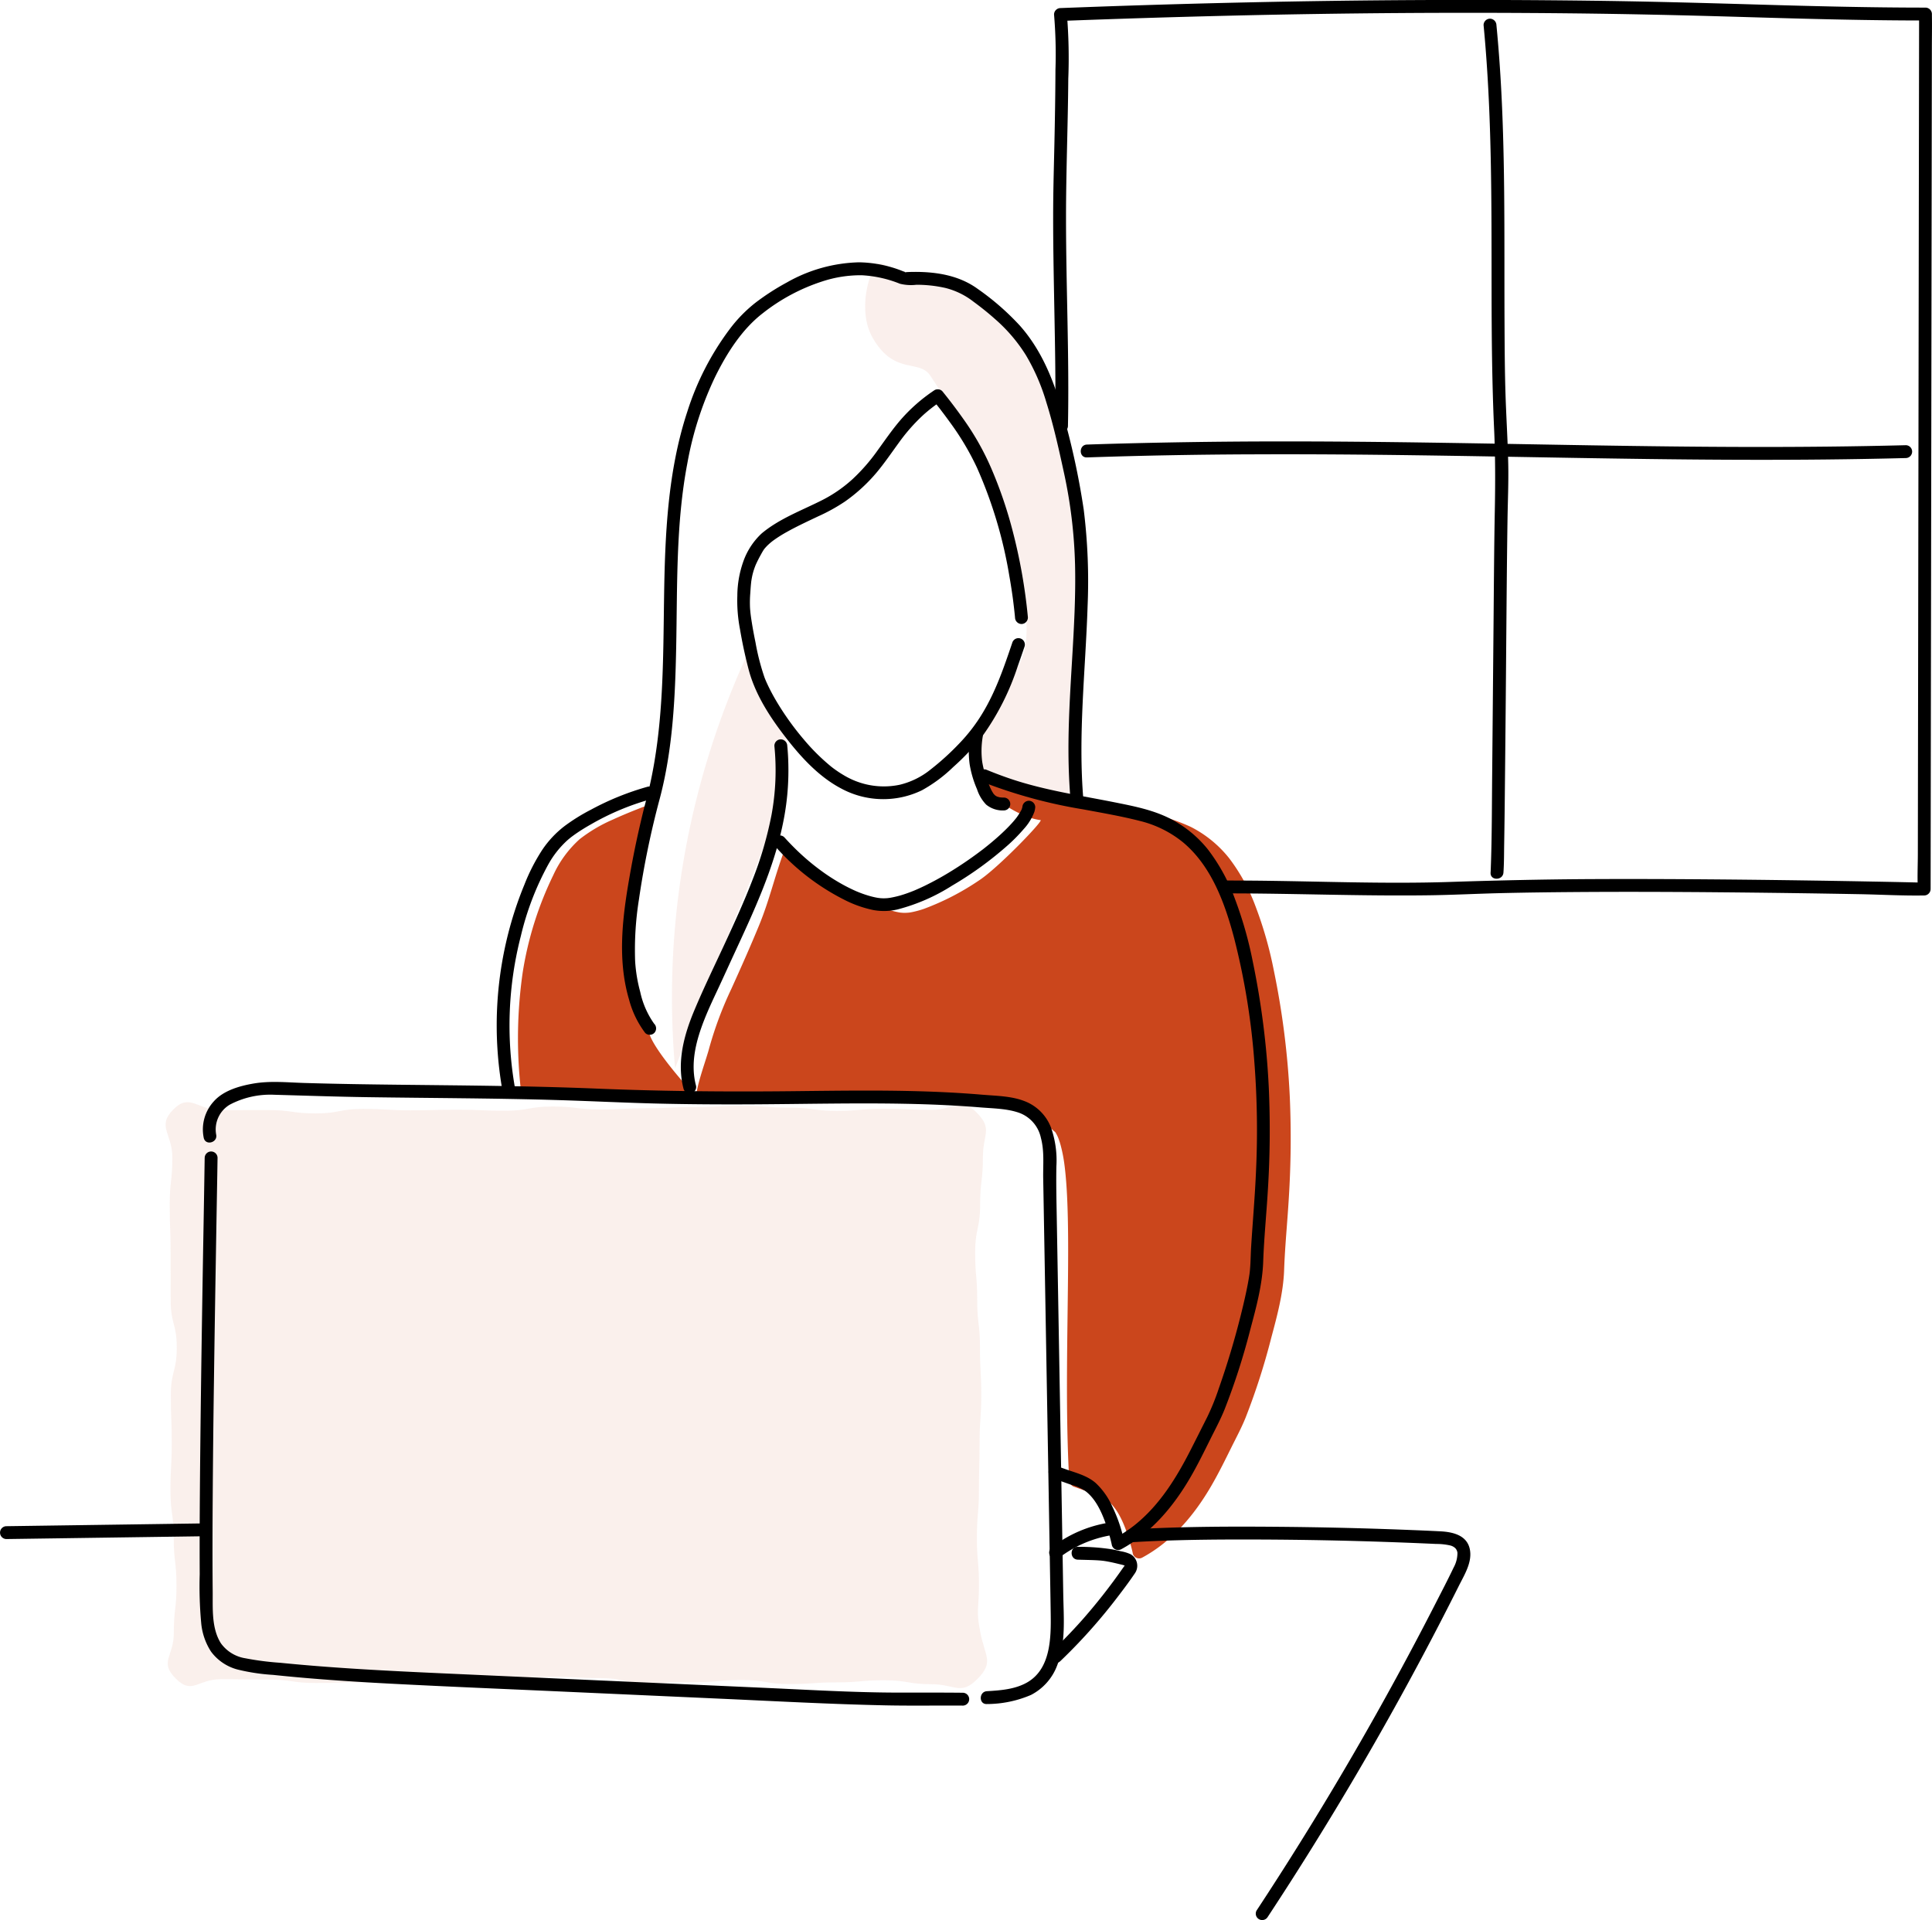
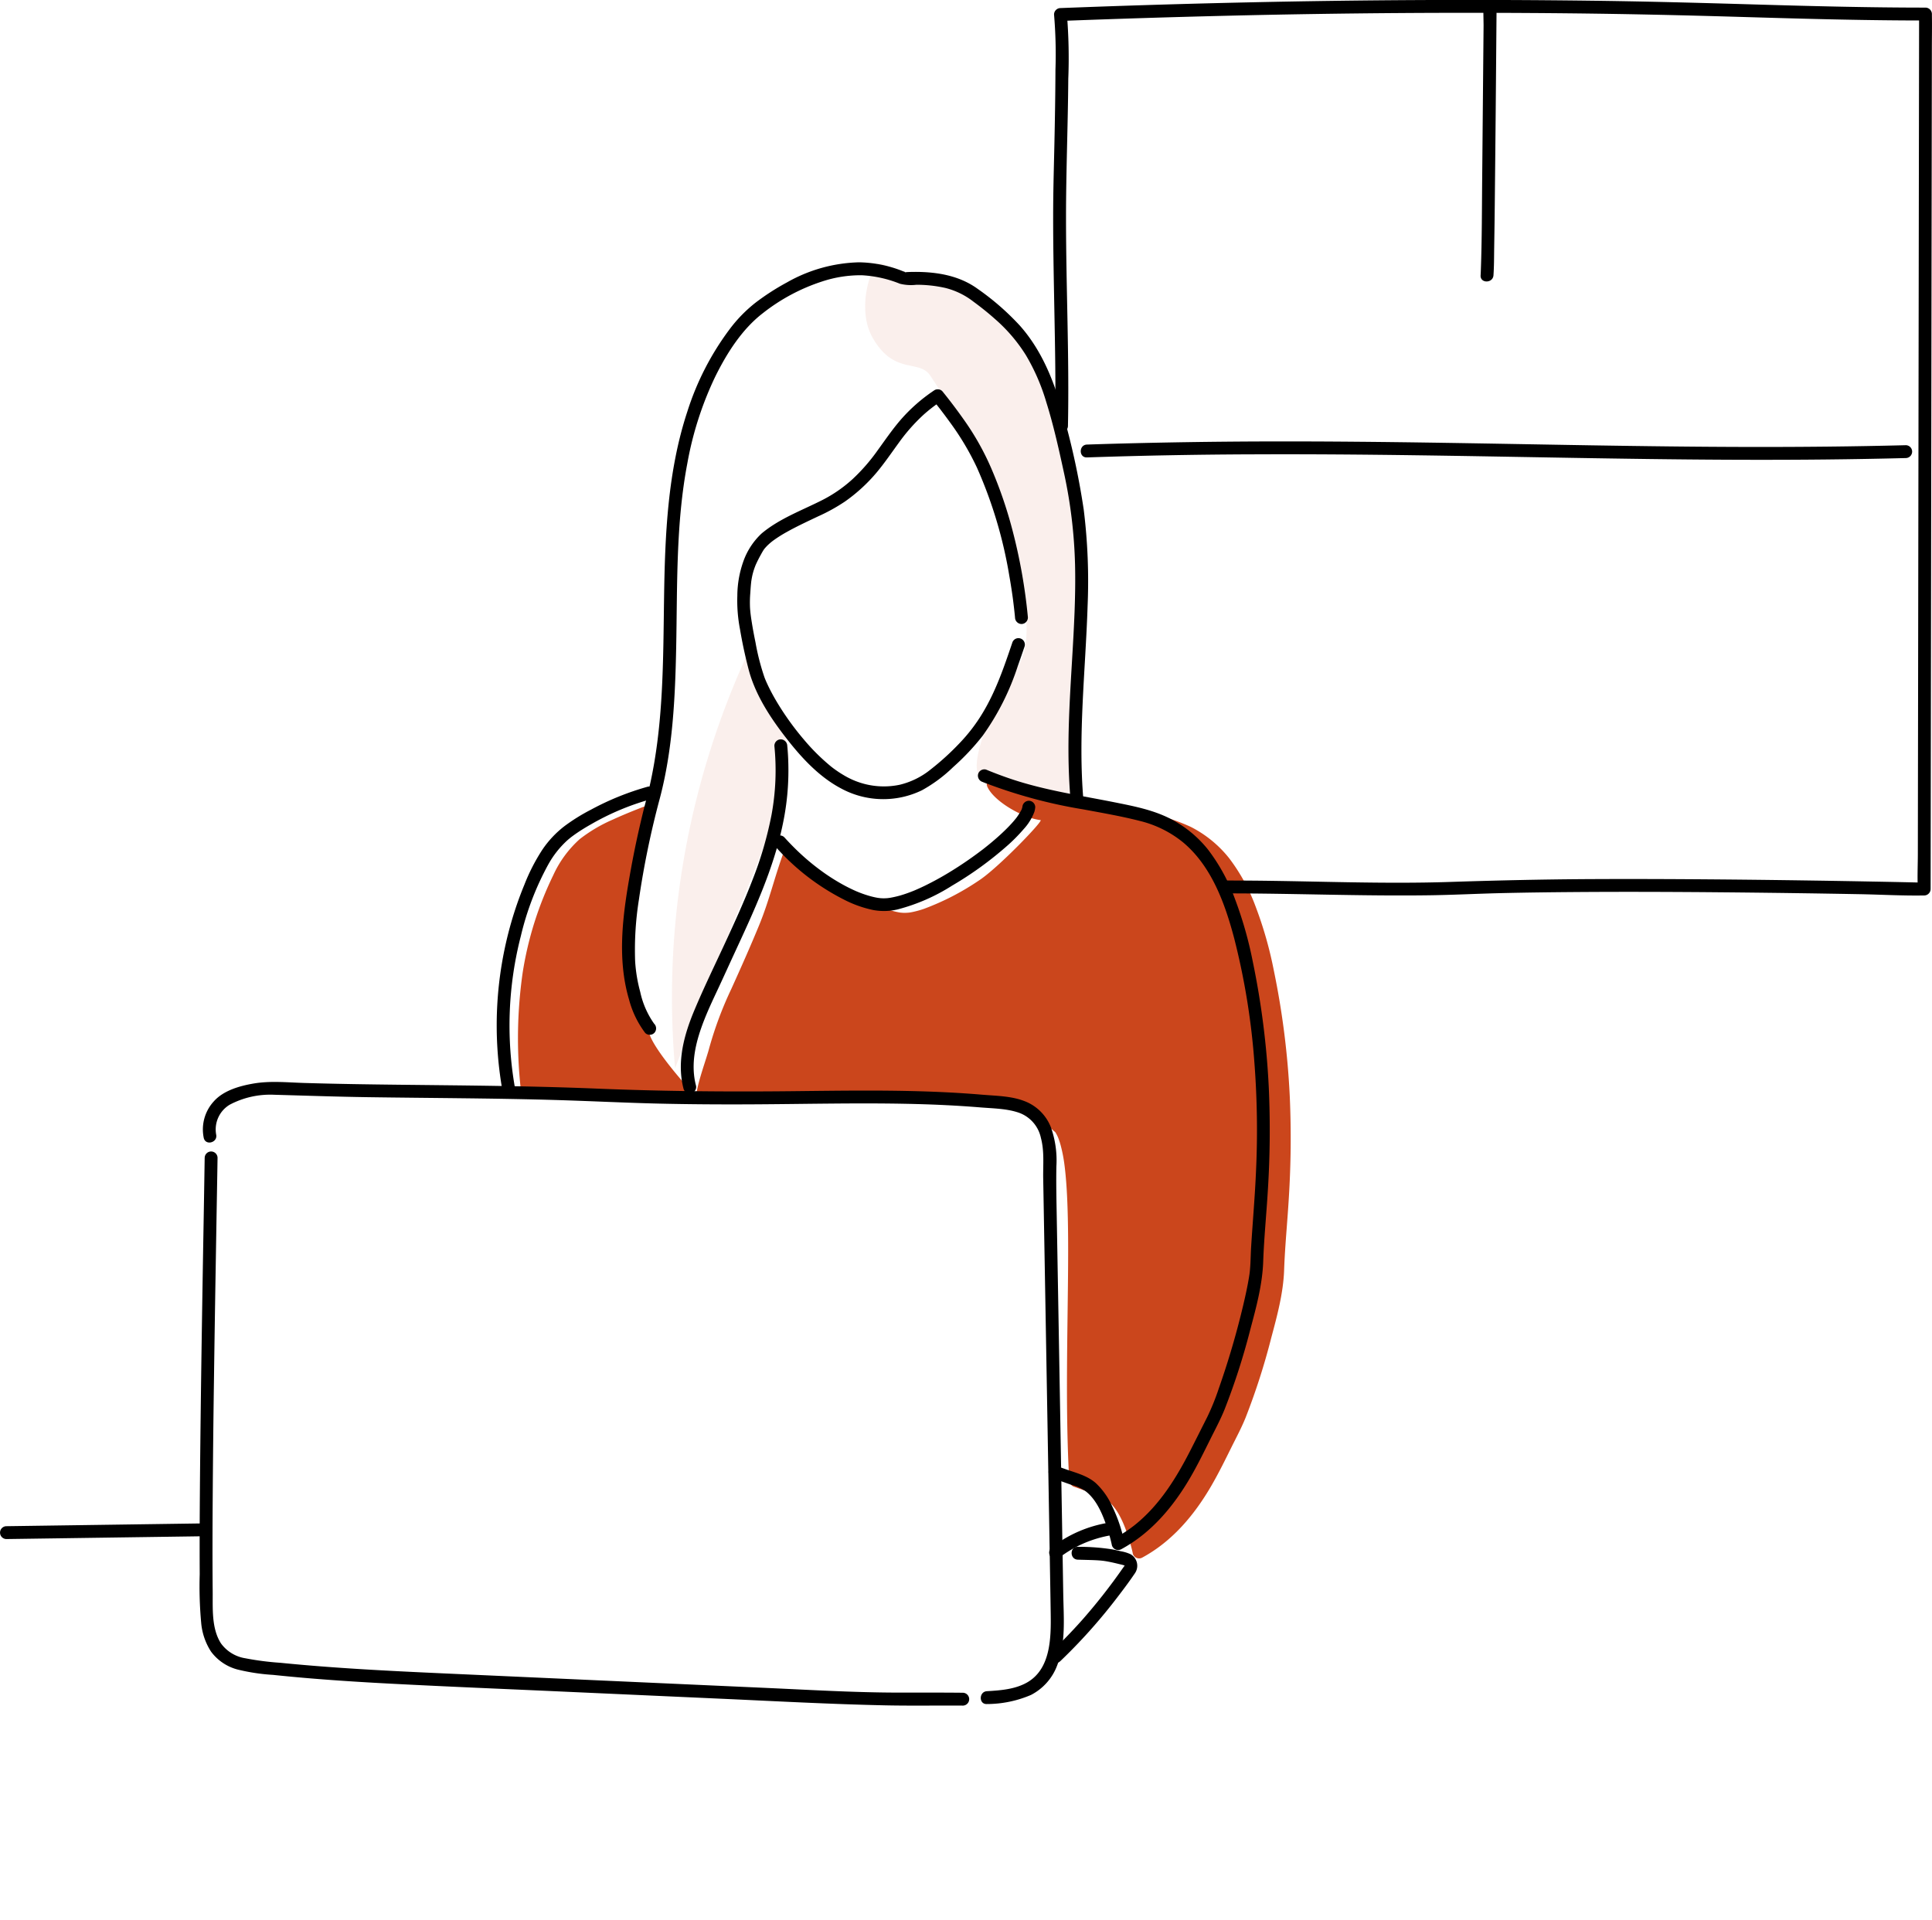
<svg xmlns="http://www.w3.org/2000/svg" width="367" height="364.809" viewBox="0 0 367 364.809">
  <g id="top-service-main01" transform="translate(-63 -3744.38)">
    <path id="パス_856" data-name="パス 856" d="M449.018,7144.36c-.746.06-6.156-4.979-7.459-3.95-1.321,1.044-3.873,8.655-.88,13.963,4.069,7.214,8.812,4.065,10.945,7.214,10.428,15.394,22.9,46.092,16.645,55.246A50.676,50.676,0,0,0,461.6,7230.3c-1.489,4.647-1.193,6.149-.848,7.026,1.6,4.07,8.63,5.9,17.56,5.121.469-18.952.707-34.127.837-44.894a84.261,84.261,0,0,0-.3-10.916C476.713,7166.24,470.208,7142.661,449.018,7144.36Z" transform="translate(-211.937 -3345.87)" fill="#cb613f" opacity="0.1" />
    <g id="グループ_297" data-name="グループ 297" transform="translate(-211.937 -3345.87)" opacity="0.1">
-       <path id="パス_1496" data-name="パス 1496" d="M460.6,7409.257c-3.172,3.189-4.2.994-8.695.994s-4.5-.754-8.993-.754-4.5.4-9,.4-4.5.324-9,.324-4.5-.773-9-.773-4.5.419-9,.419-4.5.157-9,.157-4.5-.933-9-.933-4.5-.255-9-.255-4.5.785-9,.785-4.5-.694-8.995-.694-4.5.529-9,.529-4.5.445-9,.445-4.5.117-9,.117-4.5-.65-9-.65-4.5-.078-9.005-.078-5.425,3.058-8.6-.131-.355-4.118-.355-8.636.507-4.518.507-9.037-.522-4.519-.522-9.038-.622-4.519-.622-9.037.245-4.518.245-9.036-.176-4.518-.176-9.036,1.129-4.518,1.129-9.036-1.156-4.519-1.156-9.038-.011-4.521-.011-9.041-.173-4.52-.173-9.039.5-4.522.5-9.045-3-5.886.188-9.092c3.172-3.189,4.546.125,9.044.125s4.5-.014,8.993-.014,4.5.638,9,.638,4.5-.857,9-.857,4.5.266,9,.266,4.5-.108,9-.108,4.5.185,9,.185,4.5-.8,9-.8,4.5.55,9,.55,4.5-.224,9-.224,4.5-.227,8.995-.227,4.5-.253,9-.253,4.5.377,9,.377,4.5.6,9,.6,4.5-.4,9-.4,4.5.214,9.005.214,5.331-2.72,8.509.469,1.234,4.025,1.234,8.543-.526,4.518-.526,9.037-.947,4.519-.947,9.038.392,4.519.392,9.037.524,4.518.524,9.036.244,4.518.244,9.036-.318,4.518-.318,9.036-.125,4.519-.125,9.038-.383,4.521-.383,9.041.392,4.52.392,9.039-.611,4.557.268,8.993C462.063,7405.038,463.786,7406.051,460.6,7409.257Z" fill="#cb613f" />
-     </g>
+       </g>
    <path id="パス_1497" data-name="パス 1497" d="M416.6,7215.209a157.19,157.19,0,0,0-13.43,51.033,155.057,155.057,0,0,0,0,26.977c2.01-5.157,5.276-13.46,9.458-23.715,6.617-16.224,11.364-27.41,12.065-33.962C425.33,7229.593,422.281,7227.357,416.6,7215.209Z" transform="translate(-211.937 -3345.87)" fill="#cb613f" opacity="0.1" />
    <g id="グループ_298" data-name="グループ 298" transform="translate(-211.937 -3345.87)">
      <path id="パス_1498" data-name="パス 1498" d="M519.947,7298.713a154.624,154.624,0,0,0-3.057-24.184,74.126,74.126,0,0,0-3.388-11.9,35.487,35.487,0,0,0-5.091-9.338,22.074,22.074,0,0,0-7.245-5.919,35.058,35.058,0,0,0-10.438-2.975c-3.581-.577-7.192-.9-10.792-1.319a39.354,39.354,0,0,1-8.742-1.82,64.236,64.236,0,0,1-7.008-3.147c-1.119-.693-2.154.636-1.671,1.671,1.335,2.859,6.946,5.95,10.081,6.286.626.067-8.176,9.2-11.694,11.464a48.689,48.689,0,0,1-10.485,5.408,17.576,17.576,0,0,1-2.186.6c-.175.035-.35.065-.527.093H447.7c-.073.008-.147.017-.221.023a7.665,7.665,0,0,1-.941.03c-.151-.006-.3-.019-.45-.033l-.054,0c-.093-.013-.186-.028-.278-.045-.413-.072-.822-.168-1.225-.278a21.754,21.754,0,0,1-2.714-.948c-5.764-2.431-11.837-6.016-16.017-10.626a1.235,1.235,0,0,0-2.041.539c-1.743,4.773-2.693,9.058-4.624,13.758-1.672,4.067-3.46,8.077-5.272,12.082a69.809,69.809,0,0,0-4.2,11.229c-.558,2.166-2.387,6.989-2.468,9.215-2.357-2.434-7.224-8.093-8.633-11.209A37,37,0,0,1,395.6,7275.6c-.7-7.543.275-15.015,1.837-22.355.531-2.5,1.161-4.968,1.691-7.463.251-1.18.974-3.439-.39-4.224a1.607,1.607,0,0,0-1.471,0c-1.041.413,2.356,1.046,1.31,1.445-2.428.927-4.853,1.874-7.215,2.961a28.833,28.833,0,0,0-6.314,3.729,20.759,20.759,0,0,0-5.022,6.862,65.241,65.241,0,0,0-5.8,18.471,87.68,87.68,0,0,0-.422,21.621c.183,1.619,48.507,1.689,54.939,1.845,6.291.153,12.581.358,18.867.673,5.263.265,10.529.589,15.77,1.15,1.03.111,6.877.761,6.888.771s5.08,4.2,5.139,4.292c.105.163.2.331.29.5.05.1.1.2.145.3.025.05.047.1.07.154a14.015,14.015,0,0,1,.49,1.458,27.783,27.783,0,0,1,.726,3.683c-.014-.106.034.26.045.351q.035.278.066.557.066.577.12,1.157.115,1.239.193,2.481c.117,1.853.183,3.71.225,5.566.1,4.317.066,8.636.02,12.952-.106,9.928-.32,19.858-.047,29.784q.1,3.615.3,7.226a1.187,1.187,0,0,0,.346.8,1.239,1.239,0,0,0,.55.382l1.029.365,2.447.868a9.349,9.349,0,0,1,2.6,1.135c2.371,1.709,3.645,5.153,4.483,7.933.241.8.465,1.608.628,2.427a1.233,1.233,0,0,0,1.793.729c5.7-3.087,9.9-8.1,13.113-13.636,1.385-2.383,2.6-4.859,3.822-7.326.916-1.842,1.88-3.637,2.657-5.544a128.008,128.008,0,0,0,4.9-15.228c1.122-4.193,2.294-8.511,2.448-12.87.16-4.566.623-9.12.891-13.68A180.893,180.893,0,0,0,519.947,7298.713Zm-72.269-35.079Z" fill="#cb461c" />
-       <path id="パス_1499" data-name="パス 1499" d="M459.242,7229.65a19.7,19.7,0,0,0-.112,5.813,20.054,20.054,0,0,0,1.4,4.735,7.556,7.556,0,0,0,1.742,2.932,4.977,4.977,0,0,0,3.4,1.1,1.222,1.222,0,0,0,0-2.442,6.777,6.777,0,0,1-.814-.045c.283.036-.016-.009-.079-.023-.123-.026-.242-.064-.364-.1-.081-.022-.31-.151-.036-.006-.088-.046-.176-.087-.261-.139s-.3-.241-.057-.024c-.063-.056-.126-.108-.186-.167s-.135-.146-.2-.22-.039-.043.054.075c-.036-.048-.071-.1-.105-.148-.112-.179-.222-.356-.321-.543-.11-.208-.21-.423-.306-.638-.056-.131-.062-.143-.017-.037-.024-.057-.048-.114-.071-.172-.057-.141-.113-.281-.168-.422a18.36,18.36,0,0,1-1.23-4.222,16.346,16.346,0,0,1,.091-4.664,1.26,1.26,0,0,0-.853-1.5,1.231,1.231,0,0,0-1.5.853Z" />
      <path id="パス_1500" data-name="パス 1500" d="M422.19,7251.046a43.644,43.644,0,0,0,13.248,10.219,21.717,21.717,0,0,0,5.434,1.9,11.336,11.336,0,0,0,4.53-.115,36.2,36.2,0,0,0,10.388-4.527,66.977,66.977,0,0,0,10.138-7.286,32.116,32.116,0,0,0,3.47-3.463,9.968,9.968,0,0,0,2.034-3.3,4.442,4.442,0,0,0,.157-.858,1.229,1.229,0,0,0-1.221-1.221,1.249,1.249,0,0,0-1.221,1.221c-.018.17.078-.326.022-.161-.014.04-.015.086-.026.127-.027.1-.053.208-.088.311-.015.046-.034.092-.05.138-.075.227.042-.1.046-.1a2.413,2.413,0,0,1-.166.346,12.734,12.734,0,0,1-.9,1.391c-.09.128.158-.192.055-.072-.025.029-.046.06-.07.089l-.144.179c-.109.133-.22.264-.332.4-.24.278-.487.549-.739.816-.562.594-1.149,1.164-1.751,1.717-.669.615-1.358,1.209-2.059,1.787q-.535.439-1.08.868l-.312.243.022-.017-.135.1c-.2.151-.4.3-.6.45q-2.457,1.835-5.069,3.452a57.74,57.74,0,0,1-5.191,2.876q-.633.305-1.276.593l-.291.127-.191.083-.236.1c-.11.045-.22.09-.331.133-.774.307-1.56.585-2.36.815a20.323,20.323,0,0,1-2.1.464c.362-.064-.116.011-.243.023-.157.013-.314.024-.471.029a7.648,7.648,0,0,1-.91-.022c-.127-.011-.557-.078-.207-.017-.189-.033-.379-.058-.567-.095-.384-.073-.764-.164-1.14-.267a21.476,21.476,0,0,1-2.524-.879c-.129-.054.005,0,.027.011l-.215-.092-.325-.145c-.24-.109-.479-.222-.717-.337q-.751-.365-1.484-.769c-1.071-.59-2.112-1.237-3.122-1.928a43.873,43.873,0,0,1-6.353-5.34q-.834-.84-1.627-1.719a1.221,1.221,0,0,0-1.727,1.726Z" />
      <path id="パス_1501" data-name="パス 1501" d="M461.6,7238.827a95.019,95.019,0,0,0,19.086,5.2c3.588.667,7.209,1.289,10.747,2.191a20.825,20.825,0,0,1,8.211,4.058c5.448,4.534,8.006,11.681,9.758,18.332a134.83,134.83,0,0,1,3.839,23.811,167.665,167.665,0,0,1,.3,20.05c-.2,4.887-.632,9.758-.938,14.638-.106,1.681-.088,3.381-.293,5.054-.045.361.038-.256-.016.117-.017.117-.034.233-.052.349q-.047.306-.1.612c-.091.539-.192,1.076-.3,1.612-.231,1.16-.49,2.316-.765,3.467a155.333,155.333,0,0,1-4.6,15.68,45.18,45.18,0,0,1-2.227,5.512c-1.049,2.077-2.09,4.16-3.147,6.233-2.688,5.274-5.841,10.4-10.5,14.173a25.444,25.444,0,0,1-3.892,2.567l1.793.73a28.677,28.677,0,0,0-2.311-6.8,13.676,13.676,0,0,0-3.1-4.377c-1.625-1.429-3.756-1.938-5.755-2.647l-1.727-.612c-1.483-.527-2.122,1.832-.649,2.354l1.039.369,2.52.894a8.946,8.946,0,0,1,2.532,1.113c2.361,1.712,3.625,5.127,4.461,7.888.246.811.474,1.633.639,2.464a1.234,1.234,0,0,0,1.794.73c5.729-3.106,9.944-8.162,13.167-13.731,1.36-2.349,2.552-4.786,3.759-7.214.923-1.858,1.9-3.669,2.678-5.594a128.327,128.327,0,0,0,4.9-15.224c1.119-4.187,2.287-8.5,2.441-12.847.16-4.547.62-9.082.888-13.624a180.953,180.953,0,0,0,.181-19.332,154.524,154.524,0,0,0-3.058-24.119,74.316,74.316,0,0,0-3.356-11.805,35.471,35.471,0,0,0-5.148-9.443,22.078,22.078,0,0,0-7.163-5.855c-3.283-1.675-6.872-2.37-10.456-3.09-6.489-1.3-13.06-2.249-19.367-4.319-1.749-.574-3.473-1.223-5.175-1.924a1.228,1.228,0,0,0-1.5.853,1.252,1.252,0,0,0,.853,1.5Z" />
      <path id="パス_1502" data-name="パス 1502" d="M398.033,7239.706a52.073,52.073,0,0,0-10.855,4.39,35.6,35.6,0,0,0-4.976,3.093,19.08,19.08,0,0,0-4.286,4.571,36.332,36.332,0,0,0-3.375,6.6,68.029,68.029,0,0,0-2.5,7.174,70.792,70.792,0,0,0-1.617,32.152,1.231,1.231,0,0,0,1.5.853,1.248,1.248,0,0,0,.853-1.5,68.212,68.212,0,0,1,1.106-28.978,54.183,54.183,0,0,1,5.163-13.489,18.018,18.018,0,0,1,3.718-4.714c.146-.126.3-.25.445-.372.093-.076.187-.15.282-.224-.14.109.024-.017.044-.032q.563-.422,1.146-.814c.8-.538,1.626-1.039,2.466-1.514a48.646,48.646,0,0,1,11.537-4.835,1.222,1.222,0,0,0-.649-2.354Z" />
      <path id="パス_1503" data-name="パス 1503" d="M462.421,7414.016a21.329,21.329,0,0,0,8.361-1.729,10.391,10.391,0,0,0,4.992-5.664c1.652-4.214,1.213-9.007,1.139-13.44q-.2-12.119-.41-24.236-.227-13.261-.46-26.523-.183-10.474-.367-20.948c-.057-3.221-.131-6.433-.068-9.652a18.812,18.812,0,0,0-1.017-7.321,8.71,8.71,0,0,0-5.155-5.084c-2.466-.936-5.332-.958-7.939-1.178q-3.561-.3-7.131-.47c-9.814-.474-19.645-.293-29.466-.192-12.17.124-24.32.01-36.481-.49-12.576-.517-25.16-.6-37.743-.741-6.018-.067-12.037-.157-18.052-.339-3.15-.1-6.333-.425-9.459.1-2.645.447-5.753,1.309-7.6,3.386a7.889,7.889,0,0,0-1.923,6.96c.348,1.531,2.7.883,2.355-.65a5.472,5.472,0,0,1,2.581-5.665,16.469,16.469,0,0,1,8.477-1.886c5.9.166,11.791.37,17.691.457,11.972.178,23.946.192,35.915.544,6.552.193,13.1.532,19.653.683,5.774.133,11.55.165,17.326.137,9.869-.047,19.742-.3,29.611-.1,4.643.094,9.284.3,13.913.68,2.416.2,5.06.214,7.363,1.025a6.51,6.51,0,0,1,4.143,4.788c.675,2.546.387,5.1.433,7.691l.075,4.26q.16,9.069.319,18.136.219,12.535.436,25.071.216,12.485.427,24.97c.058,3.459.123,6.917.171,10.375.063,4.549-.022,10.441-4.54,12.974-2.282,1.279-5.014,1.482-7.572,1.629-1.562.09-1.572,2.532,0,2.442Z" />
      <path id="パス_1504" data-name="パス 1504" d="M313.818,7310.2q-.126,8.127-.272,16.253-.18,10.593-.339,21.186-.162,11.091-.268,22.182c-.057,6.512-.1,13.024-.064,19.536a75.625,75.625,0,0,0,.276,9.2,11.946,11.946,0,0,0,1.871,5.492,9.159,9.159,0,0,0,5.007,3.4,37.656,37.656,0,0,0,6.763,1.026q3.819.4,7.647.71c5.152.42,10.312.735,15.474,1,10.321.536,20.649.957,30.974,1.422l31.06,1.4c10.366.467,20.735,1.035,31.111,1.256,4.37.093,8.747.033,13.118.043.565,0,1.13,0,1.694.007a1.222,1.222,0,0,0,0-2.442c-4.216-.05-8.434-.016-12.651-.03-8.326-.027-16.655-.528-24.971-.9l-30.773-1.386q-15.375-.691-30.751-1.385c-10.183-.463-20.371-.974-30.517-1.991a54.326,54.326,0,0,1-6.651-.856,7.07,7.07,0,0,1-4.654-2.847c-1.815-2.855-1.531-6.64-1.562-9.884-.06-6.126-.035-12.252.007-18.377q.075-10.867.234-21.733.146-10.685.329-21.368.145-8.795.3-17.589.027-1.662.053-3.323a1.222,1.222,0,0,0-2.442,0Z" />
      <path id="パス_1505" data-name="パス 1505" d="M476.336,7405.88a104.254,104.254,0,0,0,10.233-11.341c1.367-1.764,2.725-3.552,3.975-5.4a2.521,2.521,0,0,0-.833-3.58,7.071,7.071,0,0,0-1.818-.561c-.556-.134-1.113-.261-1.675-.37a40.831,40.831,0,0,0-6.538-.483c-1.572-.051-1.57,2.391,0,2.442,1.028.033,2.058.049,3.086.09.36.015.72.033,1.079.062.172.014.343.03.513.049.1.012.207.024.31.038-.224-.029.007,0,.1.016.945.146,1.879.363,2.807.591.267.065.542.118.8.205s.154.046.1.029c.25.08.1.087.051.024-.061-.086.032.077.022.1.061-.165-.022.032-.034.043.072-.069-.059.034-.082.068-.105.159-.219.313-.33.468a109.443,109.443,0,0,1-7.656,9.737c-1.864,2.093-3.818,4.1-5.84,6.044-1.135,1.091.593,2.816,1.727,1.727Z" />
      <path id="パス_1506" data-name="パス 1506" d="M470.2,7207.594a104,104,0,0,0-3.087-17.176,81.664,81.664,0,0,0-3.858-11.141,50.439,50.439,0,0,0-5.039-9.023c-1.361-1.941-2.788-3.843-4.284-5.682a1.222,1.222,0,0,0-1.48-.191,31.927,31.927,0,0,0-6.458,5.668c-1.582,1.84-2.948,3.846-4.372,5.806a35.1,35.1,0,0,1-4.757,5.45,25.946,25.946,0,0,1-5.717,3.952c-3.884,1.973-8.153,3.517-11.528,6.346a13.337,13.337,0,0,0-3.508,5.4,19.74,19.74,0,0,0-1.112,6.456,28.48,28.48,0,0,0,.5,6.319c.431,2.563.979,5.111,1.634,7.626,1.192,4.573,3.813,8.707,6.651,12.434,2.978,3.91,6.464,7.844,10.863,10.184a16.826,16.826,0,0,0,15.418.379,27.773,27.773,0,0,0,5.938-4.409,45.276,45.276,0,0,0,5.573-5.914,48.107,48.107,0,0,0,6.685-13.244c.451-1.258.883-2.523,1.313-3.789a1.221,1.221,0,0,0-2.355-.649c-1.584,4.666-3.122,9.205-5.679,13.416a32.188,32.188,0,0,1-4.307,5.616,49.521,49.521,0,0,1-5.524,5.028,14.812,14.812,0,0,1-5.852,2.894,14.631,14.631,0,0,1-7.465-.374,14.986,14.986,0,0,1-3.113-1.4q-.741-.431-1.444-.923c-.482-.336-.7-.5-1.076-.8a39.168,39.168,0,0,1-5.12-5.088,53.078,53.078,0,0,1-4.445-6.028c-.644-1.017-1.254-2.056-1.811-3.123q-.376-.719-.715-1.454c-.052-.112-.1-.224-.153-.337-.024-.056-.133-.307-.106-.243s-.074-.181-.1-.235c-.05-.124-.1-.249-.146-.374a44.108,44.108,0,0,1-1.716-6.678c-.256-1.235-.49-2.474-.689-3.72-.164-1.03-.268-1.727-.347-2.829a21.953,21.953,0,0,1,.057-2.89c.034-.581.074-1.162.133-1.741.013-.121.028-.241.041-.362a.58.58,0,0,1,.018-.141c.038-.243.077-.485.125-.725a12.038,12.038,0,0,1,.351-1.35q.108-.332.234-.657a5.945,5.945,0,0,1,.241-.568c.249-.544.525-1.075.815-1.6.154-.28.308-.563.476-.835.046-.075.1-.149.145-.221s.207-.268.054-.082a8.865,8.865,0,0,1,.842-.892c.156-.144.316-.282.479-.417.039-.032.254-.205.177-.144-.062.049.178-.134.235-.176a25.1,25.1,0,0,1,2.574-1.625c1.921-1.077,3.924-2,5.911-2.947a34.4,34.4,0,0,0,5.147-2.847,31.544,31.544,0,0,0,6.009-5.518c1.506-1.8,2.823-3.749,4.208-5.645a34.35,34.35,0,0,1,4.718-5.338,29.39,29.39,0,0,1,3.276-2.532l-1.48-.19c.356.436.7.88,1.049,1.324.046.059.265.345.1.124.083.107.166.214.248.322q.3.4.606.8.646.859,1.274,1.732a51.053,51.053,0,0,1,5.043,8.5,84.6,84.6,0,0,1,6.148,20.558q.215,1.209.4,2.422.084.549.163,1.1.041.278.079.556l.03.217c.049.359-.033-.251.013.1.152,1.176.29,2.353.4,3.534a1.255,1.255,0,0,0,1.221,1.221,1.23,1.23,0,0,0,1.221-1.221Z" />
      <path id="パス_1507" data-name="パス 1507" d="M422.035,7231.945a46.665,46.665,0,0,1-.537,13.116,69.734,69.734,0,0,1-3.592,12.3c-1.581,4.122-3.426,8.136-5.277,12.142-1.956,4.234-4.013,8.439-5.811,12.742-1.965,4.7-3.357,9.839-2.026,14.91a1.222,1.222,0,0,0,2.354-.649c-1.121-4.272.037-8.621,1.622-12.618.842-2.125,1.834-4.186,2.8-6.258.954-2.053,1.888-4.115,2.838-6.17,3.672-7.942,7.448-15.991,9.227-24.61a49.29,49.29,0,0,0,.847-14.906,1.256,1.256,0,0,0-1.221-1.221,1.229,1.229,0,0,0-1.221,1.221Z" />
      <path id="パス_1508" data-name="パス 1508" d="M399.221,7284.79a16.4,16.4,0,0,1-2.669-6.085,28.748,28.748,0,0,1-.968-5.868,60.666,60.666,0,0,1,.721-11.664,165.434,165.434,0,0,1,3.961-19.194c2.483-9.379,2.93-19.247,3.121-28.9.229-11.6-.069-23.334,2.114-34.786a64.28,64.28,0,0,1,5.281-16.437c2.2-4.465,5.076-9.033,9.068-12.106a36.257,36.257,0,0,1,11.28-6.028,23.253,23.253,0,0,1,7.509-1.174,22.5,22.5,0,0,1,7.237,1.609,8.685,8.685,0,0,0,3.142.2,24.708,24.708,0,0,1,5.487.6,14.285,14.285,0,0,1,5.318,2.586c1.413,1.039,2.79,2.128,4.1,3.3a30.577,30.577,0,0,1,5.9,6.9,39.168,39.168,0,0,1,3.874,8.939c1.349,4.307,2.334,8.724,3.292,13.13a92.607,92.607,0,0,1,2.162,17.734c.266,11.982-1.331,23.912-1.248,35.892.021,3.005.149,6.008.411,9,.136,1.554,2.579,1.568,2.442,0-1.08-12.356.379-24.68.779-37.029a110.488,110.488,0,0,0-.735-18.329,142.338,142.338,0,0,0-3.346-16.054c-1.737-6.812-4.033-13.53-8.76-18.88a48.879,48.879,0,0,0-8.054-7.022c-3.42-2.482-7.591-3.2-11.748-3.215-.572,0-1.144.009-1.715.041a1.709,1.709,0,0,1-.341.022c-.088-.014.036-.048.045-.045-.391-.115-.771-.293-1.156-.428a23.3,23.3,0,0,0-7.606-1.41,29.074,29.074,0,0,0-13.7,3.822,45.512,45.512,0,0,0-5.923,3.817,26.791,26.791,0,0,0-5.02,5.154,52.468,52.468,0,0,0-7.963,15.538c-3.755,11.371-4.252,23.449-4.43,35.324-.18,11.985-.084,24.094-2.738,35.852-.386,1.71-.871,3.4-1.285,5.1-.856,3.523-1.621,7.07-2.268,10.638-1.473,8.135-2.758,16.757-.359,24.839a18.222,18.222,0,0,0,3.064,6.334,1.229,1.229,0,0,0,1.727,0,1.25,1.25,0,0,0,0-1.727Z" />
      <path id="パス_1509" data-name="パス 1509" d="M508.058,7259.992c12.792,0,25.584.536,38.376.36,4.416-.061,8.828-.289,13.244-.4,4.577-.111,9.155-.172,13.733-.209,9.876-.078,19.753-.039,29.629.052q12.552.116,25.1.347c4.038.073,8.1.311,12.144.247.056,0,.113,0,.169,0a1.237,1.237,0,0,0,1.221-1.221l.006-4.476.018-12.071.027-17.9.033-21.836.035-23.917.036-24.14.034-22.433.028-19.087.02-13.628c0-2.161.046-4.325.01-6.485,0-.093,0-.186,0-.279a1.239,1.239,0,0,0-1.221-1.221c-10.618,0-21.233-.27-31.846-.581-10.486-.307-20.969-.6-31.458-.727q-16.407-.207-32.815-.127-16.071.08-32.138.432-16.029.348-32.051.941-2,.073-4.009.151a1.23,1.23,0,0,0-1.221,1.221,89.493,89.493,0,0,1,.267,10.513c-.017,4.7-.1,9.4-.2,14.1-.084,3.9-.2,7.8-.228,11.7-.042,6.623.1,13.247.222,19.869.137,7.34.286,14.685.138,22.026a1.222,1.222,0,0,0,2.442,0c.267-13.2-.366-26.393-.367-39.59,0-8.8.365-17.593.43-26.391a101.077,101.077,0,0,0-.258-12.222l-1.221,1.221q16.036-.615,32.081-1t32.095-.5q16.349-.115,32.7.055c10.592.11,21.179.35,31.766.662,10.513.31,21.026.619,31.544.681q2.067.013,4.133.013l-1.221-1.221-.006,4.476-.018,12.071-.027,17.9-.032,21.836-.036,23.917-.036,24.14-.033,22.433-.029,19.087-.02,13.628c0,2.153-.112,4.335-.01,6.485.005.093,0,.187,0,.279l1.221-1.221q-4.973-.12-9.946-.208-11.983-.226-23.967-.355c-9.849-.1-19.7-.159-29.548-.11-8.894.045-17.775.248-26.664.54-12.5.411-25.018-.148-37.517-.251q-2.377-.019-4.755-.021a1.222,1.222,0,0,0,0,2.442Z" />
-       <path id="パス_1510" data-name="パス 1510" d="M556.756,7095.022c1.614,16.8,1.5,33.684,1.52,50.545.009,8.768.084,17.527.484,26.287.234,5.136.227,10.24.129,15.376-.135,7.089-.175,14.181-.238,21.271q-.129,14.3-.26,28.594c-.062,6.076-.042,12.165-.27,18.238-.009.234-.018.469-.034.7-.11,1.568,2.333,1.561,2.442,0,.124-1.777.109-3.57.138-5.349q.086-5.274.134-10.548.151-14.1.261-28.207c.068-7.7.122-15.391.241-23.085.054-3.464.208-6.924.138-10.39-.091-4.461-.383-8.915-.523-13.375s-.161-8.916-.183-13.373c-.083-16.78.224-33.582-1-50.332q-.233-3.18-.538-6.355a1.255,1.255,0,0,0-1.221-1.221,1.23,1.23,0,0,0-1.221,1.221Z" />
+       <path id="パス_1510" data-name="パス 1510" d="M556.756,7095.022q-.129,14.3-.26,28.594c-.062,6.076-.042,12.165-.27,18.238-.009.234-.018.469-.034.7-.11,1.568,2.333,1.561,2.442,0,.124-1.777.109-3.57.138-5.349q.086-5.274.134-10.548.151-14.1.261-28.207c.068-7.7.122-15.391.241-23.085.054-3.464.208-6.924.138-10.39-.091-4.461-.383-8.915-.523-13.375s-.161-8.916-.183-13.373c-.083-16.78.224-33.582-1-50.332q-.233-3.18-.538-6.355a1.255,1.255,0,0,0-1.221-1.221,1.23,1.23,0,0,0-1.221,1.221Z" />
      <path id="パス_1511" data-name="パス 1511" d="M481.42,7177.16q15.952-.541,31.916-.587c10.192-.043,20.385.038,30.577.178,9.876.135,19.752.324,29.628.491,9.834.166,19.668.31,29.5.356,10.065.048,20.131-.008,30.194-.229q1.878-.042,3.757-.09a1.222,1.222,0,0,0,0-2.442c-10.054.26-20.111.353-30.168.332-9.892-.02-19.783-.149-29.673-.309-9.859-.16-19.718-.352-29.577-.5-10.1-.15-20.2-.253-30.3-.241q-15.924.019-31.844.47-2.009.06-4.016.128c-1.567.053-1.575,2.5,0,2.442Z" />
      <path id="パス_1512" data-name="パス 1512" d="M276.117,7382.669l28.885-.411,8.2-.116a1.222,1.222,0,0,0,0-2.442l-28.885.41-8.2.117a1.222,1.222,0,0,0,0,2.442Z" />
-       <path id="パス_1513" data-name="パス 1513" d="M489.759,7383.283c7.951-.49,15.931-.551,23.895-.527q12.917.041,25.826.505,2.822.1,5.64.22,1.319.057,2.636.119a11.737,11.737,0,0,1,2.643.282,2.129,2.129,0,0,1,.964.5,1.525,1.525,0,0,1,.427.907,5.763,5.763,0,0,1-.726,2.8c-1.122,2.353-2.332,4.668-3.52,6.988q-7.218,14.1-15.152,27.808-7.953,13.747-16.608,27.073-1.062,1.635-2.135,3.265a1.221,1.221,0,0,0,2.109,1.232q8.886-13.5,17.061-27.448t15.6-28.3q1.857-3.588,3.667-7.2c1.06-2.115,2.607-4.555,2.03-7.028-.606-2.6-3.315-3.167-5.6-3.281q-2.7-.136-5.394-.24-12.868-.518-25.75-.62c-8.365-.07-16.742-.044-25.1.366q-1.26.062-2.518.139a1.249,1.249,0,0,0-1.221,1.221,1.231,1.231,0,0,0,1.221,1.221Z" />
      <path id="パス_1514" data-name="パス 1514" d="M485.516,7379.565a23.93,23.93,0,0,0-10.69,4.606,1.262,1.262,0,0,0-.438,1.671,1.228,1.228,0,0,0,1.67.438,22.414,22.414,0,0,1,10.107-4.361,1.23,1.23,0,0,0,.853-1.5,1.249,1.249,0,0,0-1.5-.852Z" />
    </g>
  </g>
</svg>